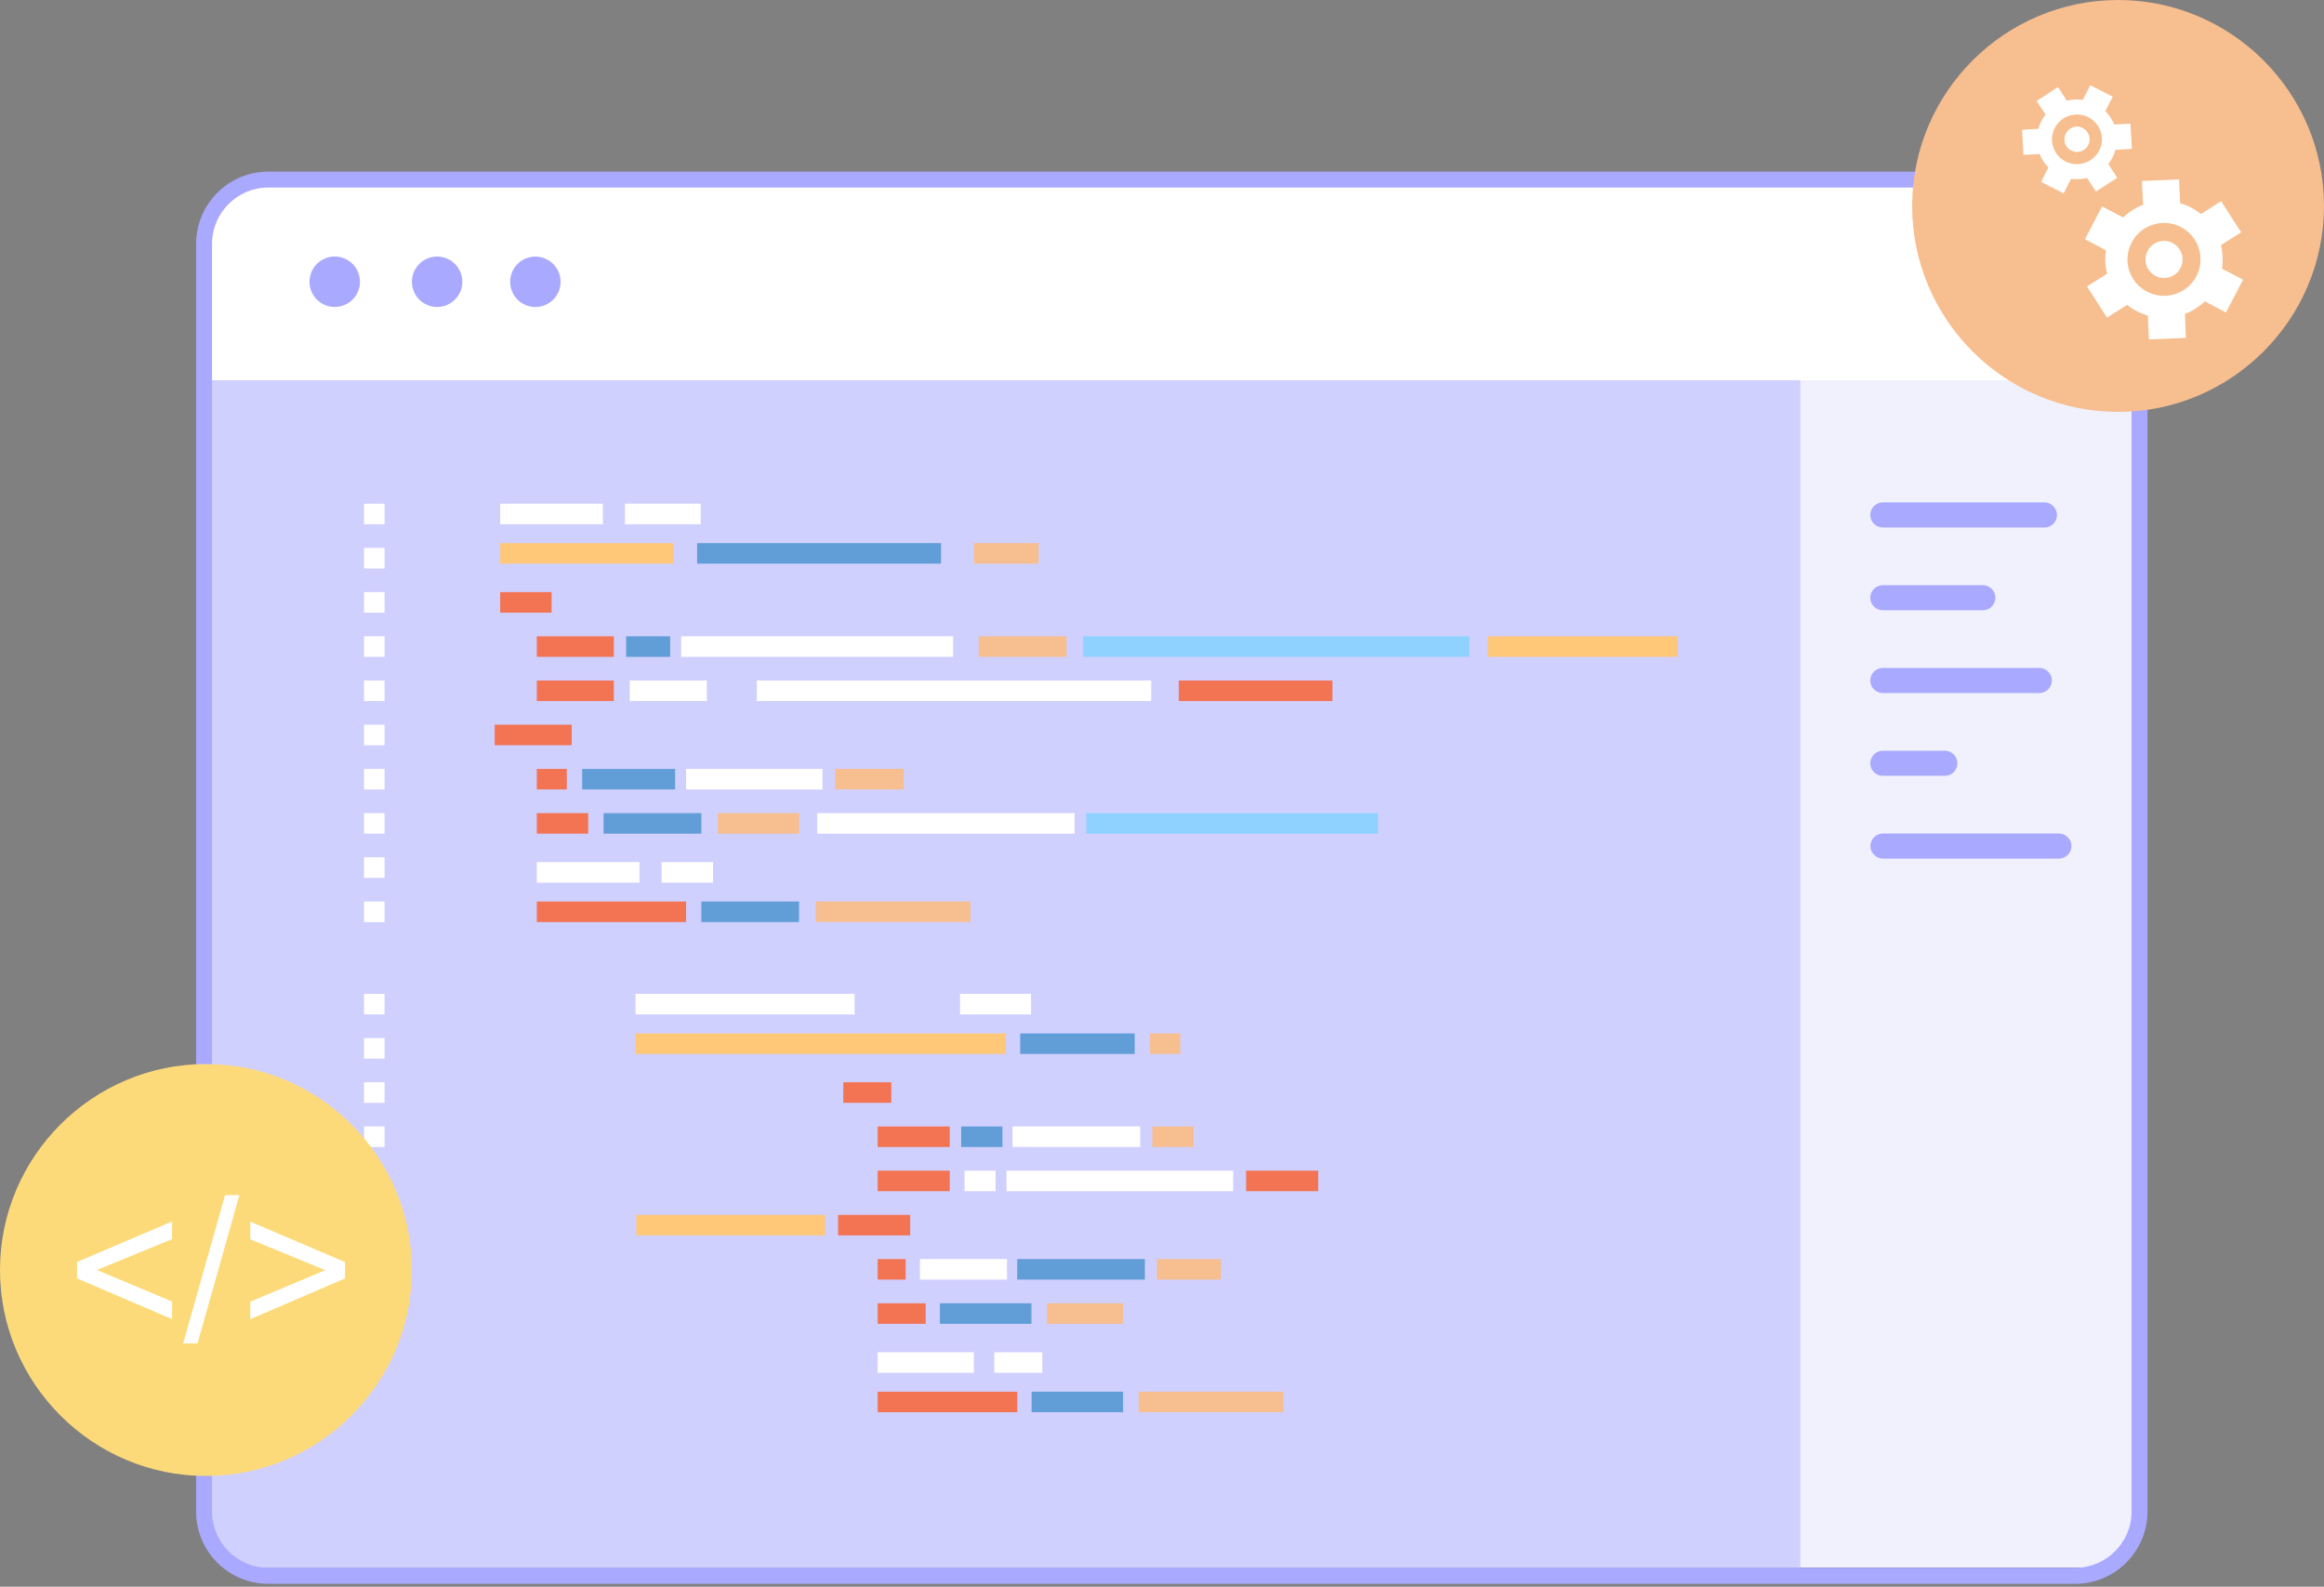
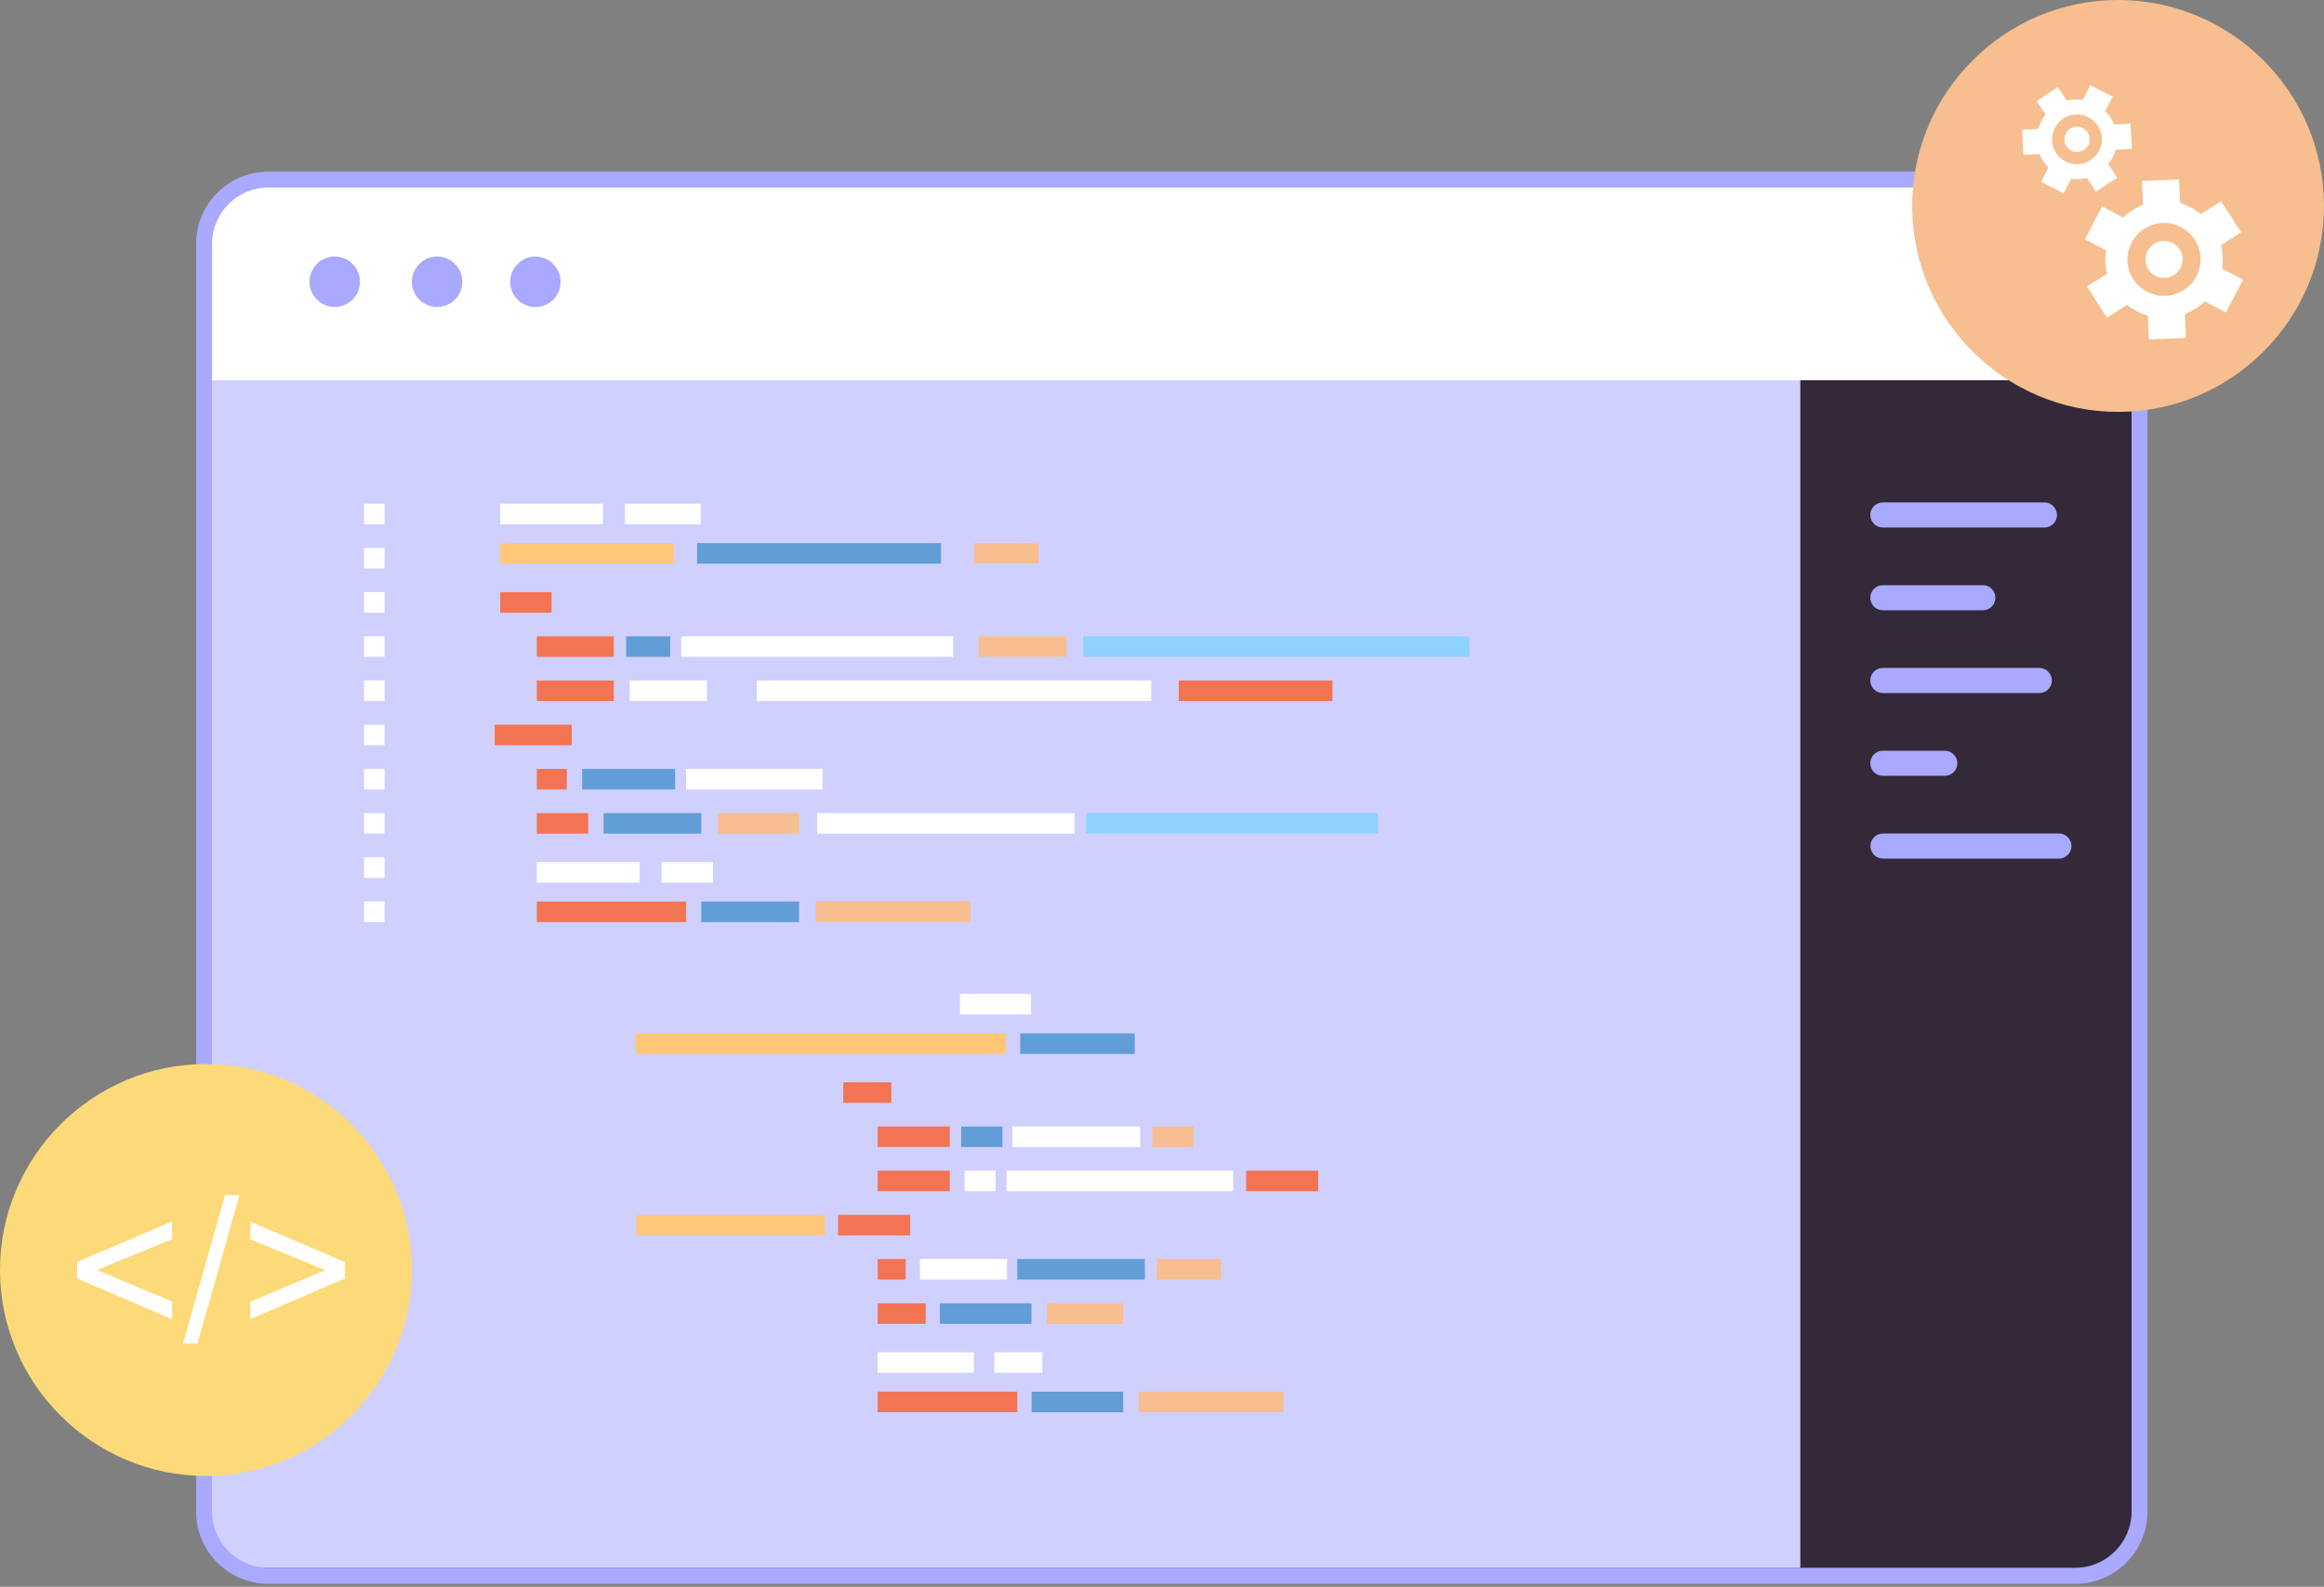
<svg xmlns="http://www.w3.org/2000/svg" width="520" height="355" fill="none">
  <rect width="100%" height="100%" fill="#808080" stroke="none" />
  <g clip-path="url(#clip0)">
    <path d="M476.251 79.622H48.136V54.46c0-6.52 5.294-11.81 11.817-11.81h404.481c6.523 0 11.817 5.29 11.817 11.81v25.163z" fill="#332938" />
    <path d="M464.339 352.551H60.049c-7.942 0-14.402-6.457-14.402-14.393V54.553c0-7.936 6.46-14.393 14.401-14.393H464.34c7.942 0 14.402 6.457 14.402 14.393v283.605c0 7.936-6.46 14.393-14.402 14.393z" fill="#332938" />
-     <path d="M477.512 84.347H46.907v258c0 4.661 3.782 8.44 8.446 8.44h412.17c5.515 0 9.989-4.472 9.989-9.983V84.347z" fill="#F1F1FE" />
    <path d="M402.825 84.347H46.907v258c0 4.661 3.782 8.44 8.446 8.44h347.472V84.347z" fill="#D0D0FF" />
    <path d="M457.437 118.014h-36.146a2.81 2.81 0 01-2.805-2.803 2.81 2.81 0 012.805-2.803h36.146a2.81 2.81 0 012.805 2.803 2.79 2.79 0 01-2.805 2.803zm-13.771 18.518h-22.375a2.81 2.81 0 01-2.805-2.803 2.81 2.81 0 012.805-2.803h22.375a2.81 2.81 0 012.805 2.803 2.81 2.81 0 01-2.805 2.803zm12.637 18.519h-35.012a2.81 2.81 0 01-2.805-2.803 2.81 2.81 0 012.805-2.803h35.012a2.81 2.81 0 012.805 2.803 2.81 2.81 0 01-2.805 2.803zm-21.146 18.518h-13.866a2.81 2.81 0 01-2.805-2.803 2.81 2.81 0 012.805-2.802h13.866a2.81 2.81 0 012.805 2.802 2.81 2.81 0 01-2.805 2.803zm25.526 18.519h-39.361a2.81 2.81 0 01-2.804-2.803 2.81 2.81 0 012.804-2.803h39.361a2.81 2.81 0 012.805 2.803 2.81 2.81 0 01-2.805 2.803z" fill="#A9A9FF" />
-     <path d="M86.047 222.354h-4.6v4.598h4.6v-4.598zm0 9.889h-4.6v4.598h4.6v-4.598zm0 9.889h-4.6v4.599h4.6v-4.599zm0 9.89h-4.6v4.598h4.6v-4.598zm0 9.889h-4.6v4.598h4.6v-4.598zm0 9.889h-4.6v4.598h4.6V271.8zm0 9.889h-4.6v4.598h4.6v-4.598zm0 9.889h-4.6v4.598h4.6v-4.598zm0 9.89h-4.6v4.598h4.6v-4.598zm105.162-79.114h-49.004v4.598h49.004v-4.598z" fill="#fff" />
    <path d="M225.055 231.204h-82.85v4.598h82.85v-4.598z" fill="#FFC778" />
    <path d="M199.435 242.132h-10.747v4.599h10.747v-4.599zm13.077 9.89h-16.135v4.598h16.135v-4.598zm0 9.889h-16.135v4.598h16.135v-4.598zm-8.855 9.889h-16.136v4.598h16.136V271.8z" fill="#F37453" />
    <path d="M184.622 271.8h-42.26v4.598h42.26V271.8z" fill="#FFC778" />
    <path d="M202.648 281.689h-6.271v4.598h6.271v-4.598zm92.305-19.778h-16.136v4.598h16.136v-4.598z" fill="#F37453" />
    <path d="M222.754 261.911h-6.933v4.598h6.933v-4.598zm53.164 0h-50.706v4.598h50.706v-4.598z" fill="#fff" />
    <path d="M224.299 252.022h-9.234v4.598h9.234v-4.598z" fill="#619ED7" />
    <path d="M267.063 252.022h-9.234v4.598h9.234v-4.598z" fill="#F7BE8F" />
    <path d="M255.119 252.022h-28.552v4.598h28.552v-4.598zm-29.812 29.667h-19.476v4.598h19.476v-4.598z" fill="#fff" />
    <path d="M273.208 281.689h-14.339v4.598h14.339v-4.598z" fill="#F7BE8F" />
    <path d="M256.159 281.689h-28.552v4.598h28.552v-4.598z" fill="#619ED7" />
-     <path d="M264.101 231.204h-6.776v4.598h6.776v-4.598z" fill="#F7BE8F" />
    <path d="M253.89 231.204h-25.62v4.598h25.62v-4.598z" fill="#619ED7" />
    <path d="M207.123 291.578h-10.746v4.598h10.746v-4.598z" fill="#F37453" />
    <path d="M251.306 291.578h-17.049v4.598h17.049v-4.598z" fill="#F7BE8F" />
    <path d="M230.791 291.578h-20.484v4.598h20.484v-4.598z" fill="#619ED7" />
    <path d="M230.695 222.354h-15.883v4.598h15.883v-4.598zm-12.794 80.184h-21.524v4.598h21.524v-4.598z" fill="#fff" />
    <path d="M227.639 311.357h-31.262v4.598h31.262v-4.598z" fill="#F37453" />
    <path d="M287.169 311.357h-32.397v4.598h32.397v-4.598z" fill="#F7BE8F" />
    <path d="M251.306 311.357h-20.484v4.598h20.484v-4.598z" fill="#619ED7" />
    <path d="M233.217 302.538h-10.746v4.598h10.746v-4.598zM86.047 112.691h-4.6v4.599h4.6v-4.599zm0 9.89h-4.6v4.598h4.6v-4.598zm0 9.889h-4.6v4.598h4.6v-4.598zm0 9.889h-4.6v4.598h4.6v-4.598zm0 9.889h-4.6v4.598h4.6v-4.598zm0 9.889h-4.6v4.598h4.6v-4.598zm0 9.889h-4.6v4.599h4.6v-4.599zm0 9.89h-4.6v4.598h4.6v-4.598zm0 9.889h-4.6v4.598h4.6v-4.598zm0 9.889h-4.6v4.598h4.6v-4.598zm48.847-89.003H111.92v4.599h22.974v-4.599z" fill="#fff" />
    <path d="M150.777 121.51H111.92v4.598h38.857v-4.598z" fill="#FFC778" />
    <path d="M123.422 132.47H111.92v4.598h11.502v-4.598zm13.929 9.889h-17.238v4.598h17.238v-4.598zm0 9.889h-17.238v4.598h17.238v-4.598zm-9.422 9.889h-17.238v4.598h17.238v-4.598zm-1.103 9.889h-6.713v4.599h6.713v-4.599zm171.31-19.778h-34.382v4.598h34.382v-4.598z" fill="#F37453" />
    <path d="M158.151 152.248h-17.238v4.598h17.238v-4.598zm99.427 0h-88.239v4.598h88.239v-4.598z" fill="#fff" />
    <path d="M149.958 142.359h-9.864v4.598h9.864v-4.598z" fill="#619ED7" />
    <path d="M238.637 142.359h-19.633v4.598h19.633v-4.598z" fill="#F7BE8F" />
    <path d="M328.798 142.359h-86.443v4.598h86.443v-4.598z" fill="#8FD2FF" />
-     <path d="M375.408 142.359h-42.544v4.598h42.544v-4.598z" fill="#FFC778" />
+     <path d="M375.408 142.359h-42.544v4.598v-4.598z" fill="#FFC778" />
    <path d="M213.268 142.359h-60.853v4.598h60.853v-4.598z" fill="#fff" />
    <path d="M151.061 172.026h-20.799v4.599h20.799v-4.599z" fill="#619ED7" />
-     <path d="M202.207 172.026h-15.315v4.599h15.315v-4.599z" fill="#F7BE8F" />
    <path d="M240.434 181.916h-57.576v4.598h57.576v-4.598z" fill="#fff" />
    <path d="M308.315 181.916H243.05v4.598h65.265v-4.598z" fill="#8FD2FF" />
    <path d="M184.024 172.026h-30.505v4.599h30.505v-4.599z" fill="#fff" />
    <path d="M232.397 121.51h-14.464v4.598h14.464v-4.598z" fill="#F7BE8F" />
    <path d="M210.559 121.51h-54.582v4.598h54.582v-4.598z" fill="#619ED7" />
    <path d="M131.616 181.916h-11.503v4.598h11.503v-4.598z" fill="#F37453" />
    <path d="M178.824 181.916h-18.215v4.598h18.215v-4.598z" fill="#F7BE8F" />
    <path d="M156.922 181.916h-21.87v4.598h21.87v-4.598z" fill="#619ED7" />
    <path d="M156.796 112.691h-16.954v4.599h16.954v-4.599zm-13.709 80.184h-22.974v4.599h22.974v-4.599z" fill="#fff" />
    <path d="M153.518 201.694h-33.405v4.598h33.405v-4.598z" fill="#F37453" />
    <path d="M217.144 201.694h-34.633v4.598h34.633v-4.598z" fill="#F7BE8F" />
    <path d="M178.792 201.694h-21.87v4.598h21.87v-4.598z" fill="#619ED7" />
    <path d="M159.538 192.875h-11.503v4.599h11.503v-4.599zM461.661 40.16H62.727c-8.73 0-15.82 7.087-15.82 15.842V85.07h430.605V56c0-8.755-7.09-15.84-15.851-15.84z" fill="#fff" />
    <path d="M101.797 67.023a5.635 5.635 0 000-7.972 5.643 5.643 0 00-7.977 0 5.635 5.635 0 000 7.972 5.643 5.643 0 007.977 0zm-22.911-.003a5.635 5.635 0 000-7.972 5.643 5.643 0 00-7.977 0 5.635 5.635 0 000 7.973 5.644 5.644 0 007.977 0zm46.397-2.675a5.637 5.637 0 00-4.194-6.782 5.637 5.637 0 10-2.592 10.973 5.64 5.64 0 006.786-4.19z" fill="#A9A9FF" />
    <path d="M464.34 354.346H60.048c-8.918 0-16.166-7.244-16.166-16.157V54.553c0-8.913 7.248-16.156 16.166-16.156H464.34c8.918 0 16.166 7.243 16.166 16.156v283.605c0 8.913-7.248 16.188-16.166 16.188zM60.048 41.956c-6.964 0-12.605 5.668-12.605 12.597v283.605c0 6.96 5.672 12.598 12.605 12.598H464.34c6.964 0 12.605-5.669 12.605-12.598V54.553c0-6.96-5.672-12.598-12.605-12.598H60.048z" fill="#A9A9FF" />
  </g>
  <g clip-path="url(#clip1)" fill-rule="evenodd" clip-rule="evenodd">
    <path d="M46.076 330.211c25.4 0 46.076-20.712 46.076-46.076s-20.675-46.076-46.076-46.076C20.676 238.059 0 258.771 0 284.135c0 25.401 20.712 46.076 46.076 46.076z" fill="#FDDA79" />
    <path d="M17.241 286.018v-3.692l21.266-9.046v3.951l-16.835 6.904 16.835 7.052v3.95l-21.266-9.119zm23.74 14.546l9.377-33.191h3.212l-9.377 33.191H40.98zm36.218-14.546l-21.192 9.119v-3.914l16.762-7.051-16.762-6.904v-3.951l21.192 9.046v3.655z" fill="#fff" />
  </g>
  <path fill-rule="evenodd" clip-rule="evenodd" d="M473.925 92.152c25.4 0 46.076-20.712 46.076-46.076S499.325 0 473.925 0c-25.401 0-46.076 20.712-46.076 46.076 0 25.4 20.712 46.076 46.076 46.076z" fill="#F7BE8F" />
  <g clip-path="url(#clip2)" fill-rule="evenodd" clip-rule="evenodd">
    <path d="M473.337 33.52a9.048 9.048 0 01-1.601 3.192l2.004 3.059-4.766 3.092-2.004-3.06c-.557.164-1.152.237-1.773.267a9.677 9.677 0 01-1.783-.061l-1.669 3.258-5.045-2.562 1.637-3.251a8.848 8.848 0 01-1.955-2.988l-3.626.188-.32-5.611 3.666-.23a9.03 9.03 0 011.601-3.194l-1.993-3.012 4.754-3.138 2.005 3.058a9.804 9.804 0 011.773-.266c.621-.03 1.21.014 1.79.093l1.661-3.29 5.046 2.563-1.672 3.242a8.962 8.962 0 011.986 2.98l3.642-.191.327 5.643-3.685.218zm19.991 33.896c-1.293 1.258-2.796 2.186-4.446 2.835l.223 5.338-8.267.35-.254-5.33a15.025 15.025 0 01-2.424-.967 13.466 13.466 0 01-2.203-1.43l-4.523 2.854-4.46-6.984 4.492-2.847a12.839 12.839 0 01-.228-5.221l-4.731-2.487 3.835-7.358 4.731 2.487c1.293-1.258 2.795-2.186 4.445-2.835l-.254-5.33 8.298-.358.254 5.33c.836.25 1.638.573 2.425.967.797.44 1.531.894 2.225 1.457l4.517-2.885 4.475 6.981-4.524 2.854c.398 1.704.514 3.473.239 5.268l4.724 2.456-3.835 7.358-4.734-2.503z" fill="#fff" />
    <path d="M467.544 31.017a2.777 2.777 0 01-2.648 2.959c-1.563.102-2.899-1.086-2.963-2.637-.1-1.559 1.092-2.892 2.636-3.006a2.848 2.848 0 012.975 2.684zm2.755-.166c.173 3.074-2.207 5.691-5.294 5.852-3.045.2-5.693-2.147-5.85-5.226-.166-3.043 2.207-5.691 5.247-5.841 3.083-.177 5.731 2.171 5.897 5.215zm17.585 29.118c-1.035 2.005-3.574 2.813-5.591 1.752a4.102 4.102 0 01-1.749-5.574c1.028-2.037 3.536-2.838 5.584-1.784a4.166 4.166 0 011.756 5.606zm3.555 1.84c-2.082 3.964-7.023 5.53-10.999 3.444-4.019-2.06-5.568-6.99-3.486-10.954 2.071-4.011 7.015-5.563 11.019-3.499 4.023 2.076 5.541 7.012 3.466 11.008z" fill="#F7BE8F" />
  </g>
  <defs>
    <clipPath id="clip0">
      <path fill="#fff" transform="translate(43.882 38.397)" d="M0 0h436.624v315.949H0z" />
    </clipPath>
    <clipPath id="clip1">
      <path fill="#fff" transform="translate(0 238.059)" d="M0 0h92.152v92.152H0z" />
    </clipPath>
    <clipPath id="clip2">
      <path fill="#fff" transform="rotate(76.844 238.457 316.246)" d="M0 0h61.166v43.48H0z" />
    </clipPath>
  </defs>
</svg>